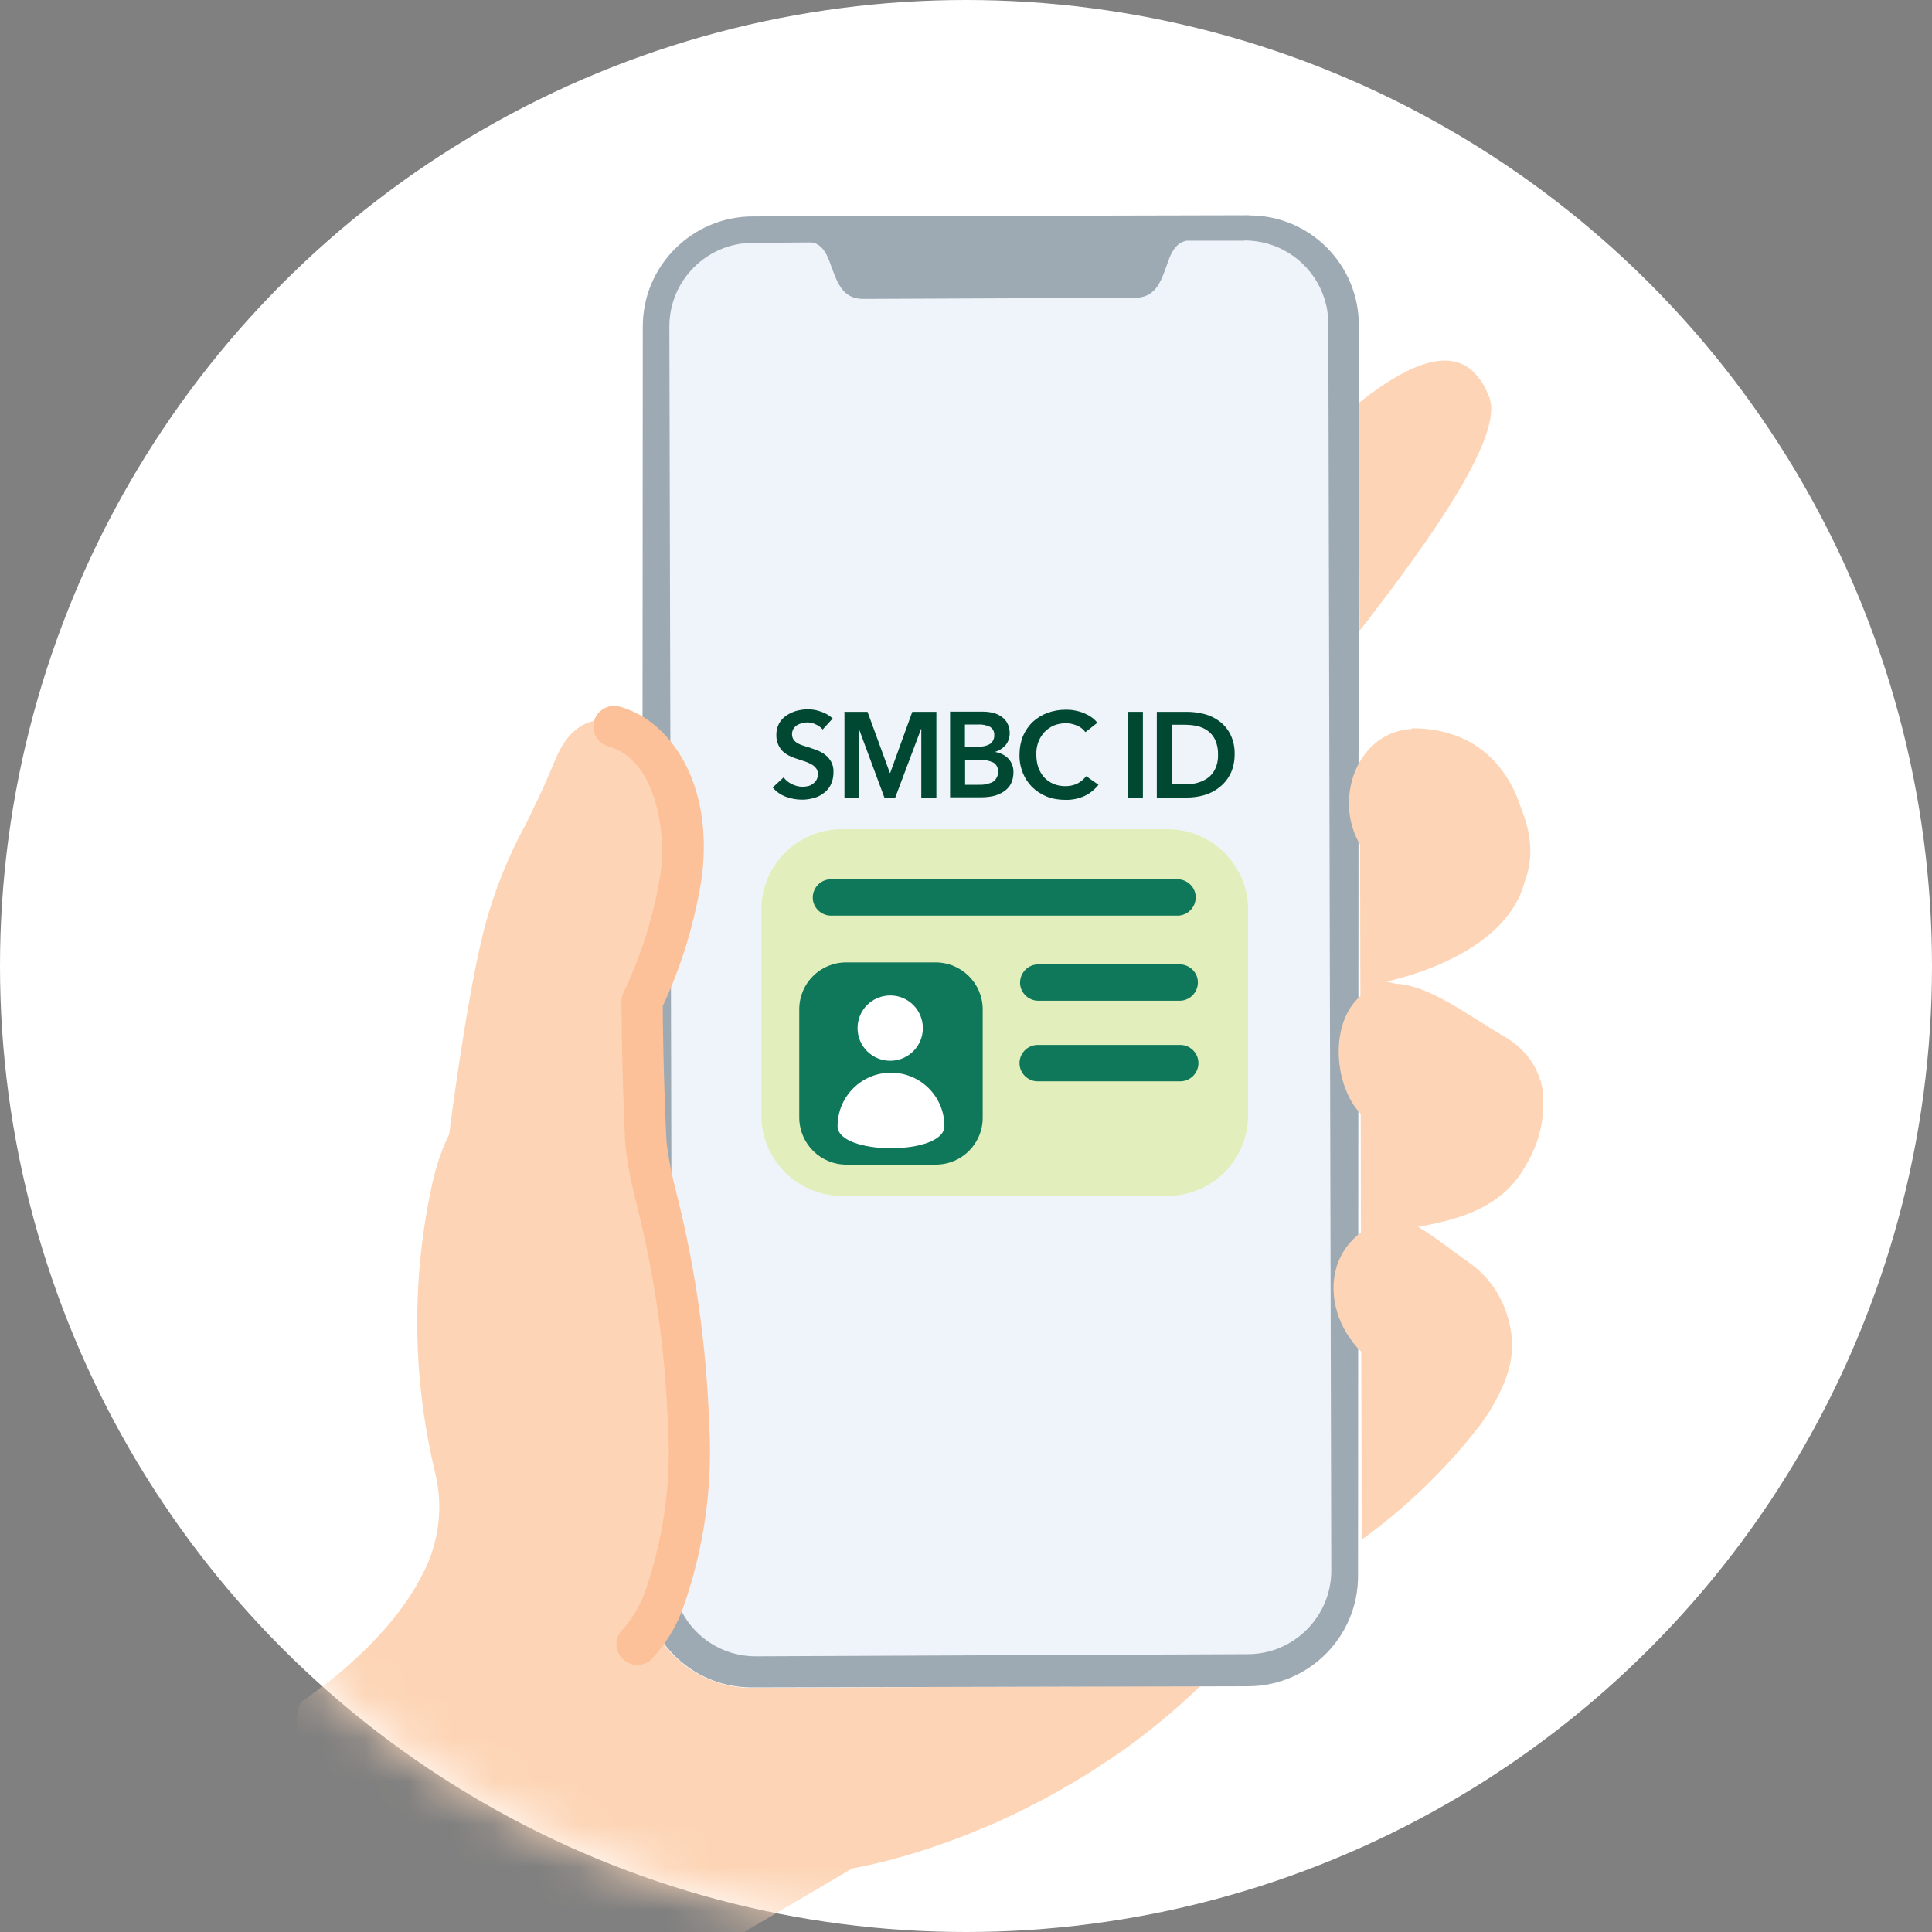
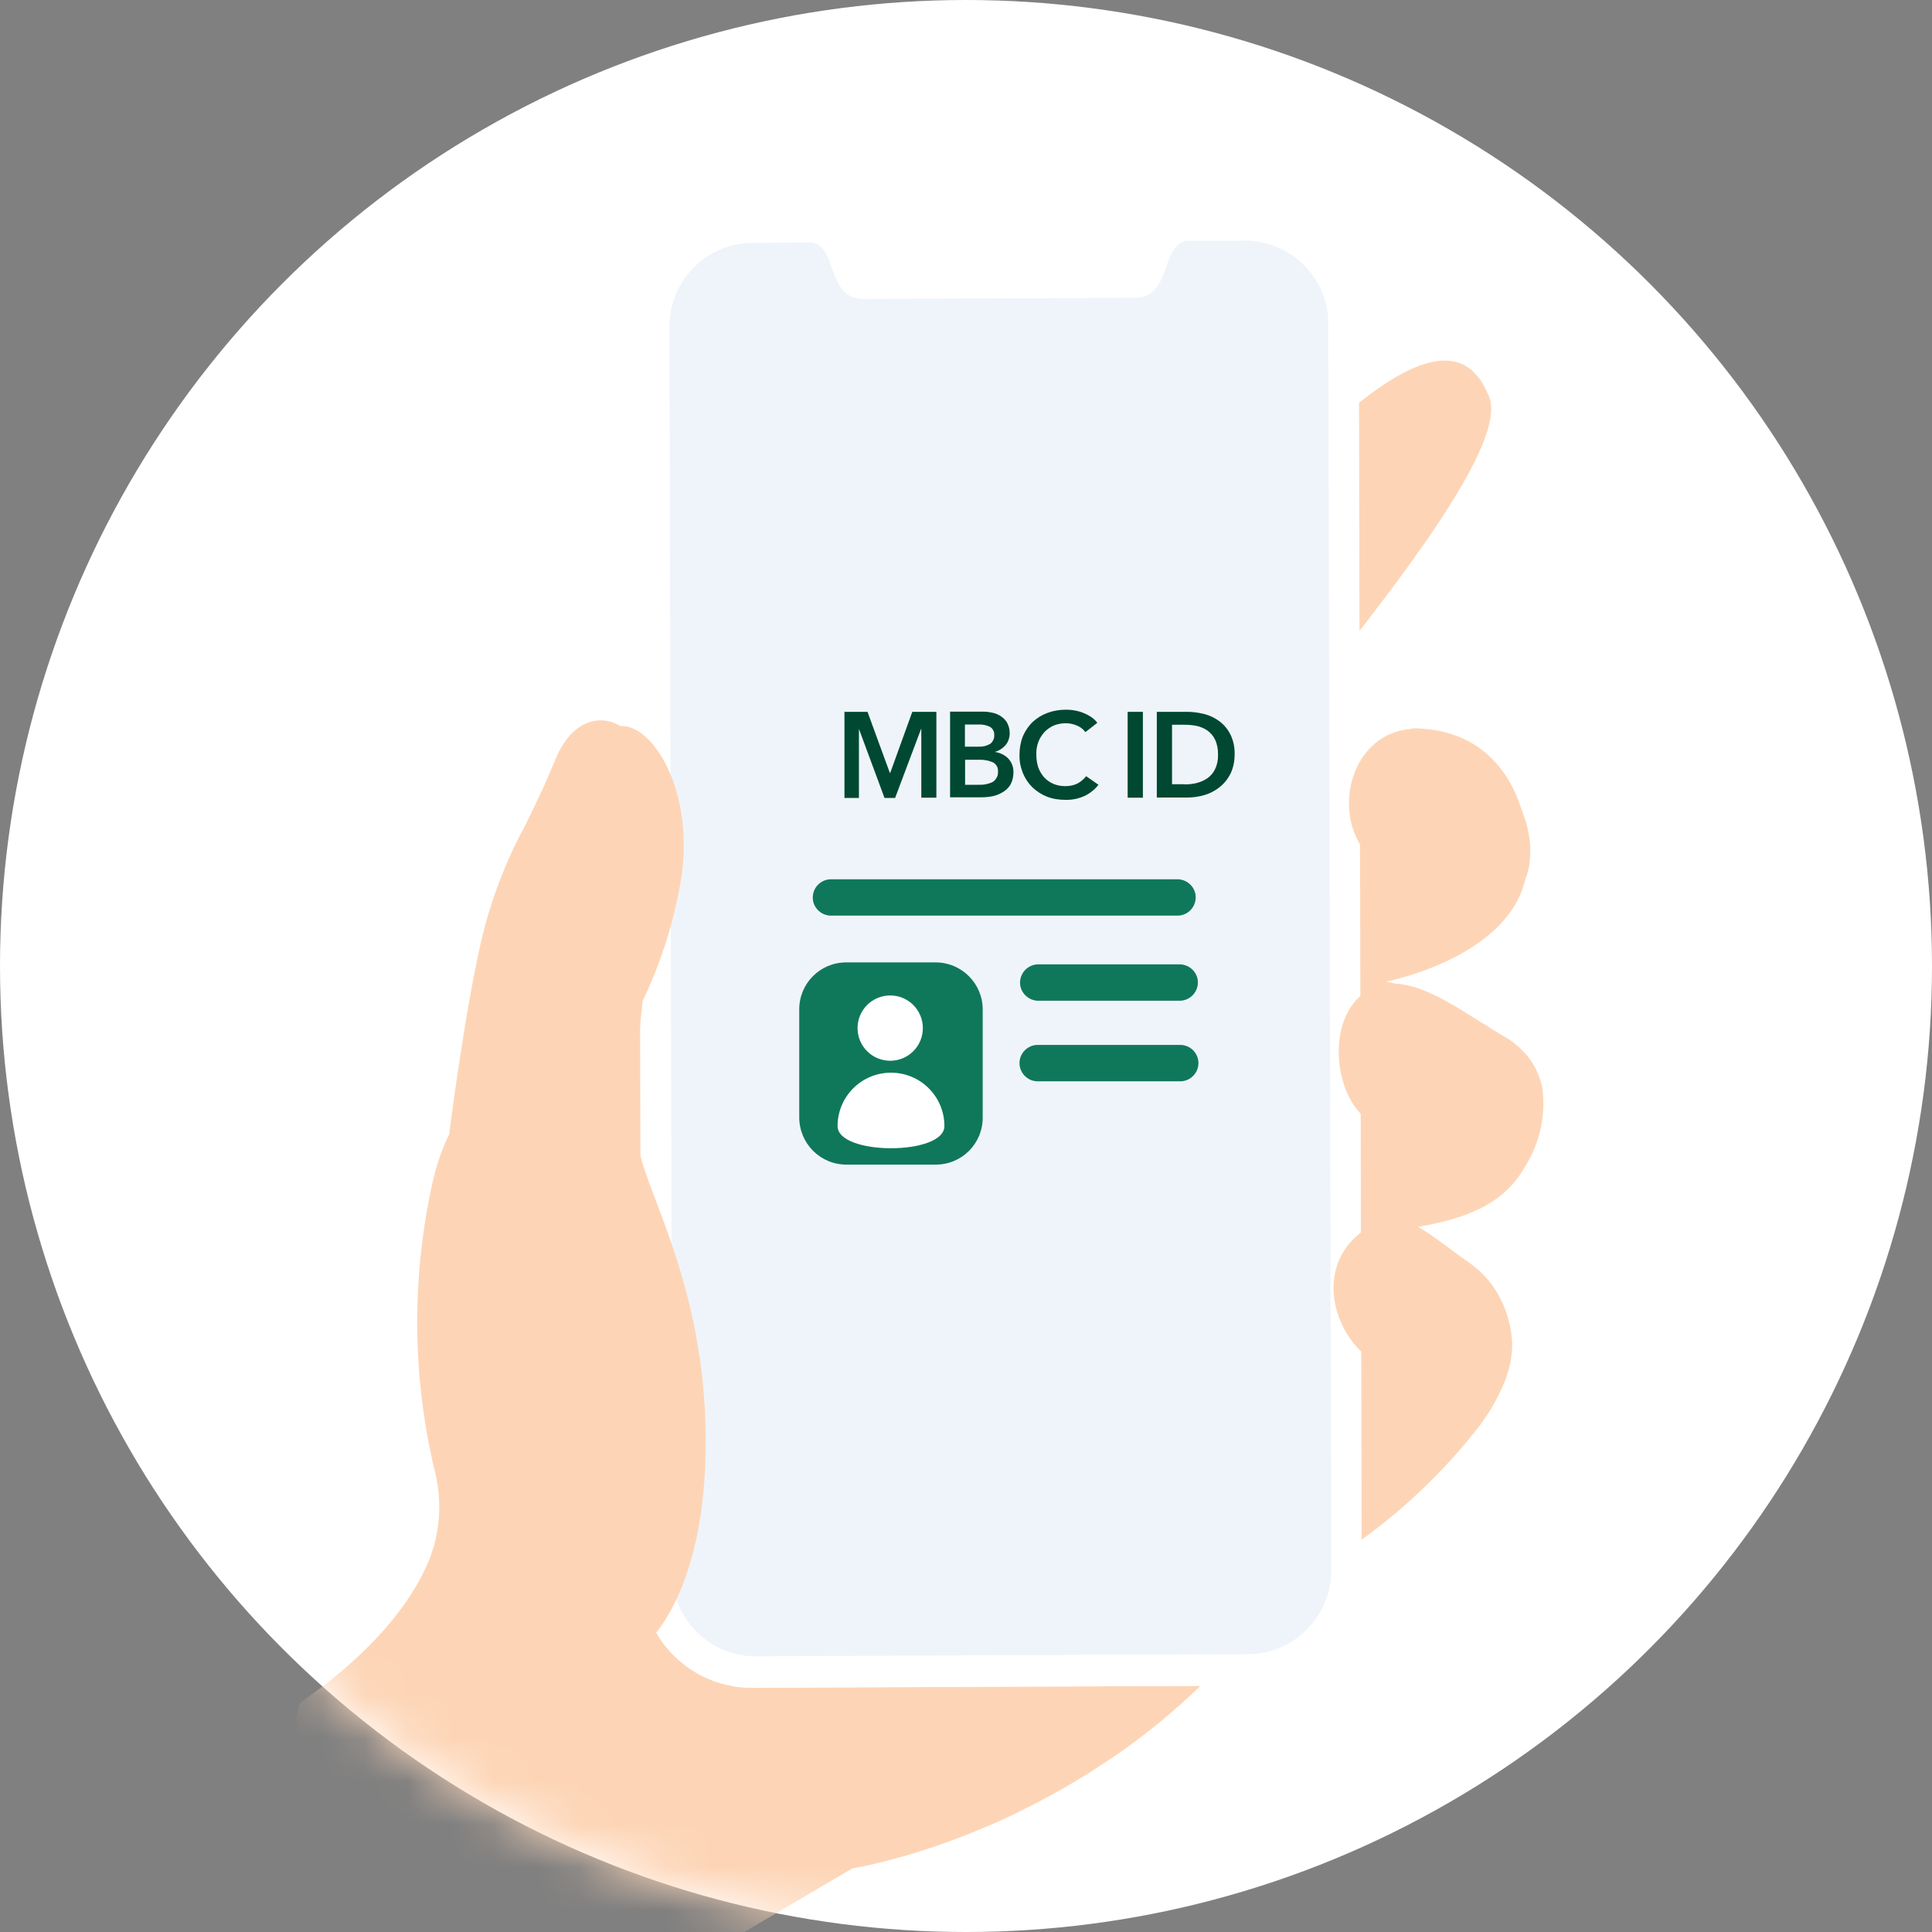
<svg xmlns="http://www.w3.org/2000/svg" width="45" height="45" viewBox="0 0 45 45" fill="none">
  <rect x="0" y="0" width="45" height="45" fill="#808080" stroke="none" />
  <circle cx="22.5" cy="22.5" r="22.5" fill="white" />
  <mask id="mask0_10048_2543" style="mask-type:alpha" maskUnits="userSpaceOnUse" x="0" y="0" width="45" height="45">
    <circle cx="22.5" cy="22.5" r="22.5" fill="white" />
  </mask>
  <g mask="url(#mask0_10048_2543)">
    <g clip-path="url(#clip0_10048_2543)">
      <path d="M32.898 16.981C32.461 16.981 29.021 21.505 28.62 21.518C28.192 21.532 28.069 21.045 27.992 20.557L27.978 20.466C27.96 20.316 27.942 20.166 27.919 20.033L27.91 19.956C27.901 19.91 27.891 19.865 27.878 19.819C27.878 19.801 27.869 19.778 27.86 19.76C27.841 19.701 27.809 19.646 27.759 19.605C27.736 19.591 27.714 19.582 27.686 19.587C28.11 19.077 28.534 18.567 28.944 18.065L29.121 17.851C29.768 17.068 30.388 16.302 30.971 15.573C31.185 15.309 31.39 15.045 31.59 14.79L31.882 14.416C32.219 13.975 32.538 13.555 32.825 13.155C32.907 13.041 32.989 12.927 33.066 12.813L33.185 12.649C34.292 11.054 34.911 9.833 34.688 9.25C34.661 9.187 34.634 9.123 34.602 9.059C34.565 8.982 34.52 8.904 34.47 8.836C34.424 8.772 34.374 8.717 34.319 8.663C34.31 8.654 34.301 8.644 34.292 8.635C33.276 7.742 31.262 9.487 28.871 12.079C28.725 12.239 28.575 12.403 28.424 12.571L27.828 13.209C27.727 13.328 27.618 13.446 27.513 13.565L27.249 13.861L27.017 14.134C26.78 14.407 26.538 14.681 26.297 14.959L25.814 15.514L25.327 16.075L24.83 16.64L24.343 17.195C24.101 17.473 23.855 17.747 23.609 18.02C23.204 18.475 22.803 18.917 22.402 19.346C22.174 19.523 21.956 19.715 21.75 19.915L21.673 19.992C21.582 20.079 21.486 20.175 21.391 20.27L21.19 20.475L20.976 20.698L20.516 21.177L20.147 21.559L19.773 21.947L19.587 22.138C19.464 22.266 19.341 22.389 19.218 22.507C19.035 22.689 18.858 22.858 18.685 23.017C18.389 23.3 18.074 23.559 17.742 23.792C17.696 23.824 17.651 23.851 17.605 23.878C17.496 23.947 17.377 24.001 17.254 24.033C17.159 24.056 17.058 24.074 16.958 24.088C16.302 24.179 15.632 24.042 15.063 23.701L14.99 23.655C14.835 23.564 14.694 23.455 14.566 23.332C14.566 23.332 14.712 22.78 14.876 22.052C15.022 21.4 15.181 20.603 15.268 19.906C15.66 16.767 13.669 15.943 12.954 17.651C12.854 17.888 12.762 18.102 12.676 18.298C12.63 18.398 12.585 18.489 12.544 18.58C12.439 18.803 12.339 19.008 12.248 19.195C11.829 19.96 11.505 20.776 11.282 21.619C10.858 23.263 10.462 26.42 10.462 26.42C10.321 26.707 10.211 27.008 10.129 27.322C10.116 27.381 10.097 27.441 10.084 27.5C9.578 29.75 9.596 32.092 10.143 34.333C10.325 35.108 10.225 35.923 9.861 36.629C9.004 38.374 7.013 39.636 7.013 39.636C6.981 39.691 6.954 39.75 6.94 39.814L6.918 39.827L6.936 39.841C6.831 40.297 6.895 41.499 9.464 43.399C11.195 44.747 13.236 45.636 15.405 45.986L15.437 46.009L15.464 45.991C15.569 46 15.628 46.005 15.628 46.005L19.855 43.517C19.855 43.517 20.106 43.481 20.539 43.371L20.753 43.317L20.862 43.285L21.113 43.217C21.24 43.18 21.381 43.135 21.527 43.089C21.623 43.057 21.723 43.025 21.828 42.989L21.983 42.934C22.101 42.893 22.22 42.848 22.343 42.802C22.443 42.766 22.548 42.725 22.652 42.679L23.008 42.533C23.131 42.483 23.254 42.428 23.377 42.369C23.518 42.306 23.664 42.237 23.805 42.164C24.174 41.982 24.561 41.777 24.953 41.545C25.09 41.463 25.226 41.381 25.368 41.294L25.577 41.157C25.714 41.066 25.855 40.975 25.996 40.88C26.065 40.83 26.137 40.784 26.206 40.734C26.948 40.201 27.641 39.604 28.279 38.953C28.547 38.675 28.812 38.388 29.067 38.078C29.322 37.768 29.572 37.449 29.814 37.103C29.978 37.039 30.133 36.966 30.288 36.884L30.333 36.857C30.365 36.839 30.392 36.825 30.42 36.807C30.447 36.789 30.47 36.77 30.493 36.757C30.515 36.743 30.561 36.702 30.597 36.675C30.634 36.648 30.693 36.597 30.748 36.552L30.839 36.479L30.944 36.397L31.003 36.351C31.171 36.224 31.399 36.064 31.732 35.85C32.775 35.094 33.704 34.192 34.488 33.176C34.547 33.094 34.602 33.008 34.656 32.93C34.711 32.853 34.784 32.725 34.839 32.62C34.943 32.429 35.035 32.229 35.103 32.024C35.13 31.937 35.157 31.846 35.176 31.755C35.203 31.623 35.217 31.491 35.221 31.354C35.221 31.29 35.221 31.222 35.212 31.158C35.199 31.003 35.167 30.853 35.126 30.703C35.085 30.561 35.035 30.425 34.971 30.293C34.93 30.21 34.884 30.128 34.834 30.047C34.661 29.778 34.433 29.55 34.164 29.372C34.128 29.345 34.087 29.322 34.05 29.299C33.891 29.208 33.722 29.131 33.549 29.076C33.504 29.062 33.458 29.049 33.417 29.035C33.035 28.935 32.638 28.903 32.246 28.949C32.092 28.967 31.937 28.994 31.782 29.026C31.909 28.994 31.964 28.98 31.964 28.98C31.964 28.98 31.891 28.99 31.782 29.008L31.672 29.026H31.668L31.536 29.049L31.463 29.058L31.258 29.09L31.121 29.108C30.985 29.126 30.889 29.126 30.893 29.099C30.912 29.081 30.93 29.067 30.957 29.058L30.989 29.04L31.026 29.021C31.841 28.671 33.048 28.671 34.055 28.325C34.155 28.288 34.255 28.252 34.351 28.206C34.447 28.165 34.542 28.119 34.629 28.065C34.857 27.937 35.066 27.769 35.239 27.573C35.349 27.445 35.449 27.309 35.526 27.163C35.868 26.621 36.009 25.974 35.923 25.341L35.9 25.24C35.895 25.209 35.886 25.177 35.873 25.149C35.855 25.09 35.832 25.035 35.809 24.981C35.795 24.953 35.786 24.926 35.773 24.899C35.745 24.849 35.718 24.799 35.686 24.748C35.672 24.726 35.654 24.703 35.64 24.68C35.608 24.634 35.572 24.593 35.54 24.552C35.454 24.457 35.358 24.366 35.258 24.288C35.217 24.256 35.176 24.229 35.135 24.202L35.021 24.133L34.989 24.115L34.907 24.065L34.866 24.038L34.793 23.997L34.748 23.969L34.679 23.928C34.679 23.928 34.647 23.91 34.629 23.901L34.561 23.86L34.511 23.833L34.442 23.796L34.392 23.769L34.324 23.733L34.274 23.705L34.205 23.669L34.155 23.641L34.087 23.605L34.041 23.582L33.968 23.546L33.923 23.523L33.85 23.486L33.804 23.464L33.732 23.427L33.691 23.409L33.613 23.373L33.581 23.359L33.495 23.318L33.477 23.309L33.262 23.213L33.244 23.204C33.217 23.19 33.19 23.181 33.162 23.168L33.13 23.154L33.062 23.127L33.03 23.113L32.971 23.09L32.934 23.076L32.88 23.054L32.848 23.04L32.798 23.022L32.766 23.008L32.72 22.99L32.688 22.976L32.647 22.963L32.615 22.953L32.579 22.94L32.547 22.931L32.515 22.917L32.488 22.908L32.456 22.899H32.433L32.406 22.885H32.383L32.356 22.876H32.338L32.315 22.867H32.278C32.606 22.794 35.18 22.211 35.54 20.421C35.773 19.236 35.235 16.958 32.884 16.963L32.898 16.981Z" fill="#FDD5B6" />
      <path d="M31.276 6.23C31.231 6.162 31.185 6.093 31.135 6.025C31.085 5.957 31.035 5.897 30.976 5.834C30.78 5.62 30.552 5.442 30.297 5.305C30.224 5.264 30.151 5.232 30.069 5.196C30.032 5.182 29.991 5.164 29.951 5.15C29.832 5.109 29.709 5.073 29.586 5.05C29.413 5.018 29.24 5 29.067 5L17.445 5.05C17.272 5.05 17.099 5.068 16.926 5.105C16.803 5.132 16.68 5.169 16.562 5.21C16.521 5.223 16.484 5.241 16.443 5.255C16.366 5.287 16.293 5.323 16.22 5.364C15.965 5.506 15.737 5.683 15.541 5.897C15.487 5.961 15.432 6.02 15.382 6.089C15.332 6.157 15.286 6.225 15.245 6.294C15.004 6.695 14.872 7.159 14.876 7.629L14.944 36.752C14.944 37.308 15.127 37.846 15.459 38.288C15.61 38.483 15.783 38.661 15.983 38.807C16.43 39.135 16.967 39.312 17.518 39.312L29.144 39.262C30.566 39.262 31.713 38.105 31.713 36.684L31.645 7.56C31.645 7.091 31.513 6.631 31.272 6.23H31.276Z" fill="white" />
      <path opacity="0.74" d="M29.067 5L17.441 5.05C16.02 5.055 14.872 6.207 14.872 7.629L14.94 36.752C14.94 38.169 16.097 39.317 17.514 39.312C17.514 39.312 17.518 39.312 17.523 39.312L29.149 39.262C30.57 39.258 31.718 38.105 31.718 36.684L31.65 7.56C31.645 6.143 30.493 5 29.076 5C29.076 5 29.071 5 29.067 5Z" fill="white" />
-       <path d="M29.09 5.014L17.532 5.041C16.115 5.046 14.967 6.198 14.972 7.615L14.954 36.739C14.954 38.151 16.088 39.299 17.5 39.303C17.5 39.303 17.509 39.303 17.514 39.303L29.071 39.276C30.488 39.272 31.636 38.119 31.631 36.702L31.65 7.578C31.65 6.166 30.515 5.018 29.103 5.018C29.103 5.018 29.094 5.018 29.09 5.018V5.014Z" fill="#C6D4E0" />
-       <path opacity="0.2" d="M29.09 5.014L17.532 5.041C16.115 5.046 14.967 6.198 14.972 7.615L14.954 36.739C14.954 38.151 16.088 39.299 17.5 39.303C17.5 39.303 17.509 39.303 17.514 39.303L29.071 39.276C30.488 39.272 31.636 38.119 31.631 36.702L31.65 7.578C31.65 6.166 30.515 5.018 29.103 5.018C29.103 5.018 29.094 5.018 29.09 5.018V5.014Z" fill="black" />
      <path d="M28.985 5.606H27.641C27.513 5.629 27.358 5.706 27.235 6.016C27.062 6.471 26.976 6.936 26.429 6.936L20.115 6.963C19.568 6.963 19.482 6.503 19.304 6.048C19.181 5.738 19.026 5.661 18.899 5.647L17.537 5.656C16.462 5.656 15.587 6.535 15.591 7.61L15.66 36.643C15.66 37.718 16.534 38.584 17.61 38.579C17.61 38.579 17.61 38.579 17.614 38.579L29.062 38.529C30.137 38.529 31.012 37.65 31.008 36.575L30.939 7.542C30.939 6.754 30.461 6.048 29.732 5.747C29.495 5.651 29.24 5.601 28.985 5.601V5.606Z" fill="#EFF4FA" />
      <path d="M34.315 17.464C31.472 15.519 30.119 19.988 33.094 20.616L35.549 20.43C35.891 19.414 35.276 18.125 34.315 17.464Z" fill="#FDD5B6" />
      <path d="M32.014 22.994C30.939 23.455 31.007 25.154 31.641 25.883C32.087 26.425 32.739 26.762 33.435 26.808L34.679 23.919C33.991 23.523 32.852 22.635 32.014 22.994Z" fill="#FDD5B6" />
      <path d="M31.659 28.739C30.424 29.732 31.231 31.823 32.871 32.074L34.205 29.404C33.021 28.552 32.561 28.015 31.659 28.735V28.739Z" fill="#FDD5B6" />
      <path d="M16.43 33.131C16.325 29.655 14.904 27.527 14.863 26.598C14.808 25.505 14.844 24.407 14.967 23.318C15.414 22.384 15.724 21.386 15.883 20.361C16.275 17.223 13.824 15.614 13.847 18.198L12.562 23.332L12.649 33.595L15.036 38.288C15.036 38.288 16.553 37.117 16.43 33.126V33.131Z" fill="#FDD5B6" />
-       <path d="M14.899 38.775C14.635 38.807 14.398 38.62 14.361 38.356C14.343 38.201 14.398 38.051 14.512 37.946C14.762 37.654 14.954 37.313 15.068 36.948C15.473 35.727 15.642 34.438 15.555 33.153C15.491 31.427 15.25 29.714 14.826 28.042C14.703 27.577 14.612 27.104 14.562 26.625C14.475 24.73 14.475 23.341 14.475 23.327C14.475 23.254 14.493 23.181 14.525 23.113C14.949 22.225 15.241 21.282 15.391 20.311C15.523 19.268 15.232 17.674 14.175 17.387C14.115 17.368 14.056 17.341 14.006 17.305C13.906 17.227 13.838 17.113 13.824 16.986C13.806 16.858 13.842 16.731 13.919 16.63C14.038 16.476 14.238 16.407 14.425 16.457C15.596 16.767 16.625 18.229 16.348 20.425C16.188 21.464 15.883 22.48 15.437 23.432C15.437 23.792 15.45 25.013 15.523 26.58C15.573 26.999 15.655 27.413 15.764 27.823C16.202 29.559 16.452 31.336 16.516 33.126C16.607 34.575 16.407 36.028 15.928 37.399C15.769 37.873 15.5 38.306 15.154 38.666C15.081 38.729 14.99 38.766 14.894 38.779L14.899 38.775Z" fill="#FCC198" />
-       <path d="M19.168 16.999C19.127 16.945 19.067 16.904 19.008 16.876C18.944 16.845 18.876 16.826 18.803 16.826C18.762 16.826 18.721 16.831 18.68 16.845C18.639 16.854 18.603 16.867 18.566 16.89C18.53 16.913 18.502 16.94 18.48 16.977C18.457 17.013 18.448 17.059 18.448 17.1C18.448 17.141 18.457 17.182 18.475 17.213C18.493 17.245 18.521 17.273 18.552 17.296C18.589 17.318 18.63 17.341 18.675 17.355C18.721 17.373 18.776 17.387 18.83 17.405C18.894 17.423 18.958 17.45 19.026 17.473C19.095 17.5 19.158 17.532 19.218 17.578C19.277 17.623 19.322 17.678 19.359 17.742C19.4 17.819 19.418 17.901 19.413 17.988C19.413 18.084 19.395 18.184 19.354 18.27C19.318 18.348 19.263 18.416 19.195 18.466C19.127 18.521 19.049 18.562 18.962 18.585C18.871 18.612 18.776 18.626 18.685 18.626C18.552 18.626 18.425 18.603 18.302 18.557C18.183 18.512 18.079 18.439 17.997 18.343L18.252 18.106C18.302 18.175 18.37 18.229 18.448 18.266C18.525 18.302 18.607 18.325 18.689 18.325C18.73 18.325 18.776 18.32 18.817 18.311C18.858 18.302 18.899 18.284 18.931 18.257C18.967 18.234 18.994 18.202 19.017 18.166C19.04 18.125 19.054 18.075 19.049 18.029C19.049 17.983 19.04 17.938 19.013 17.901C18.985 17.865 18.953 17.833 18.912 17.81C18.867 17.783 18.817 17.76 18.767 17.742L18.589 17.683C18.525 17.665 18.466 17.642 18.407 17.614C18.348 17.587 18.293 17.555 18.243 17.51C18.193 17.464 18.156 17.409 18.129 17.35C18.097 17.277 18.079 17.195 18.083 17.113C18.083 17.022 18.102 16.931 18.147 16.849C18.188 16.776 18.247 16.712 18.316 16.667C18.389 16.617 18.466 16.58 18.548 16.558C18.634 16.535 18.726 16.521 18.817 16.521C18.922 16.521 19.026 16.539 19.122 16.576C19.222 16.608 19.318 16.662 19.395 16.735L19.163 16.99L19.168 16.999Z" fill="#004831" />
      <path d="M19.65 16.58H20.206L20.726 18.002H20.735L21.249 16.58H21.81V18.58H21.459V16.977H21.454L20.849 18.585H20.602L20.006 16.977V18.585H19.669V16.585L19.65 16.58Z" fill="#004831" />
      <path d="M22.479 18.279H22.798C22.848 18.279 22.898 18.279 22.944 18.27C22.994 18.261 23.044 18.248 23.09 18.229C23.135 18.211 23.172 18.179 23.199 18.138C23.231 18.093 23.249 18.038 23.245 17.979C23.254 17.892 23.213 17.806 23.135 17.76C23.035 17.715 22.921 17.692 22.812 17.696H22.479V18.279ZM22.479 17.391H22.794C22.889 17.396 22.985 17.373 23.067 17.323C23.126 17.277 23.163 17.2 23.158 17.122C23.163 17.045 23.126 16.972 23.062 16.931C22.971 16.886 22.867 16.867 22.762 16.876H22.475V17.396L22.479 17.391ZM22.124 16.576H22.903C22.976 16.576 23.053 16.585 23.126 16.603C23.195 16.617 23.263 16.649 23.322 16.69C23.381 16.731 23.431 16.781 23.463 16.845C23.5 16.917 23.518 16.995 23.518 17.077C23.518 17.177 23.486 17.277 23.422 17.355C23.354 17.432 23.267 17.487 23.172 17.514C23.29 17.532 23.4 17.582 23.482 17.665C23.564 17.751 23.609 17.869 23.605 17.988C23.605 18.084 23.586 18.179 23.541 18.266C23.5 18.339 23.441 18.398 23.368 18.444C23.295 18.489 23.213 18.526 23.126 18.544C23.035 18.562 22.944 18.571 22.848 18.571H22.129V16.571L22.124 16.576Z" fill="#004831" />
      <path d="M25.276 17.049C25.226 16.977 25.154 16.927 25.072 16.895C24.994 16.863 24.907 16.845 24.826 16.845C24.73 16.845 24.634 16.863 24.543 16.899C24.461 16.936 24.384 16.99 24.324 17.054C24.265 17.122 24.215 17.2 24.183 17.286C24.151 17.378 24.133 17.478 24.138 17.573C24.138 17.674 24.151 17.778 24.183 17.874C24.215 17.961 24.261 18.038 24.32 18.106C24.379 18.17 24.452 18.22 24.534 18.257C24.62 18.293 24.716 18.311 24.812 18.311C24.912 18.311 25.008 18.293 25.099 18.248C25.176 18.207 25.245 18.147 25.299 18.079L25.586 18.279C25.5 18.389 25.386 18.48 25.263 18.539C25.122 18.603 24.967 18.635 24.812 18.63C24.666 18.63 24.516 18.608 24.379 18.553C24.256 18.503 24.142 18.43 24.042 18.334C23.946 18.238 23.873 18.125 23.823 18.002C23.769 17.865 23.741 17.719 23.746 17.573C23.746 17.428 23.773 17.277 23.828 17.141C23.883 17.018 23.96 16.904 24.056 16.813C24.156 16.721 24.274 16.649 24.402 16.603C24.538 16.553 24.684 16.53 24.83 16.53C24.898 16.53 24.967 16.535 25.03 16.548C25.167 16.571 25.295 16.621 25.413 16.699C25.468 16.735 25.518 16.781 25.559 16.835L25.286 17.049H25.276Z" fill="#004831" />
      <path d="M26.62 16.58H26.265V18.58H26.62V16.58Z" fill="#004831" />
      <path d="M27.595 18.27C27.686 18.27 27.782 18.261 27.873 18.238C27.96 18.216 28.046 18.179 28.119 18.129C28.197 18.075 28.26 18.002 28.301 17.915C28.352 17.81 28.374 17.696 28.37 17.578C28.374 17.459 28.352 17.337 28.301 17.227C28.26 17.141 28.197 17.068 28.119 17.013C28.046 16.963 27.96 16.927 27.873 16.908C27.782 16.89 27.691 16.881 27.595 16.881H27.299V18.266H27.595V18.27ZM26.944 16.58H27.654C27.787 16.58 27.919 16.599 28.046 16.63C28.174 16.662 28.297 16.721 28.402 16.799C28.511 16.881 28.598 16.986 28.657 17.104C28.73 17.25 28.762 17.414 28.757 17.578C28.757 17.733 28.725 17.888 28.657 18.029C28.593 18.152 28.506 18.257 28.402 18.339C28.297 18.421 28.174 18.485 28.046 18.521C27.919 18.557 27.787 18.576 27.654 18.576H26.944V16.571V16.58Z" fill="#004831" />
-       <path d="M19.614 19.314H27.194C28.233 19.314 29.071 20.156 29.071 21.191V25.978C29.071 27.017 28.229 27.855 27.194 27.855H19.614C18.575 27.855 17.733 27.012 17.733 25.978V21.191C17.733 20.152 18.575 19.314 19.609 19.314H19.614Z" fill="#E2EFBC" />
      <path d="M27.44 21.327H19.341C19.108 21.318 18.922 21.122 18.931 20.89C18.94 20.667 19.117 20.489 19.341 20.48H27.44C27.673 20.489 27.86 20.685 27.85 20.917C27.841 21.14 27.664 21.318 27.44 21.327Z" fill="#10785A" />
      <path d="M27.491 25.186H24.169C23.937 25.186 23.746 24.994 23.746 24.762C23.746 24.53 23.937 24.338 24.169 24.338H27.491C27.723 24.338 27.914 24.53 27.914 24.762C27.914 24.994 27.723 25.186 27.491 25.186Z" fill="#10785A" />
      <path d="M27.491 23.309H24.169C23.937 23.3 23.75 23.104 23.759 22.872C23.769 22.648 23.946 22.471 24.169 22.462H27.491C27.723 22.471 27.91 22.666 27.901 22.899C27.891 23.122 27.714 23.3 27.491 23.309Z" fill="#10785A" />
      <path d="M19.71 22.416H21.792C22.397 22.416 22.889 22.908 22.889 23.509V26.033C22.889 26.639 22.402 27.126 21.796 27.126H19.714C19.108 27.126 18.621 26.639 18.616 26.033V23.509C18.616 22.903 19.104 22.416 19.71 22.416Z" fill="#10785A" />
      <path d="M20.735 24.707C21.155 24.707 21.495 24.367 21.495 23.947C21.495 23.526 21.155 23.186 20.735 23.186C20.314 23.186 19.974 23.526 19.974 23.947C19.974 24.367 20.314 24.707 20.735 24.707Z" fill="white" />
      <path d="M20.753 24.985C21.441 24.985 21.997 25.541 21.997 26.229C21.997 26.917 19.509 26.917 19.509 26.229C19.509 25.541 20.065 24.985 20.753 24.985Z" fill="white" />
    </g>
  </g>
  <defs>
    <clipPath id="clip0_10048_2543">
      <rect width="41" height="41" fill="white" transform="translate(1 5)" />
    </clipPath>
  </defs>
</svg>